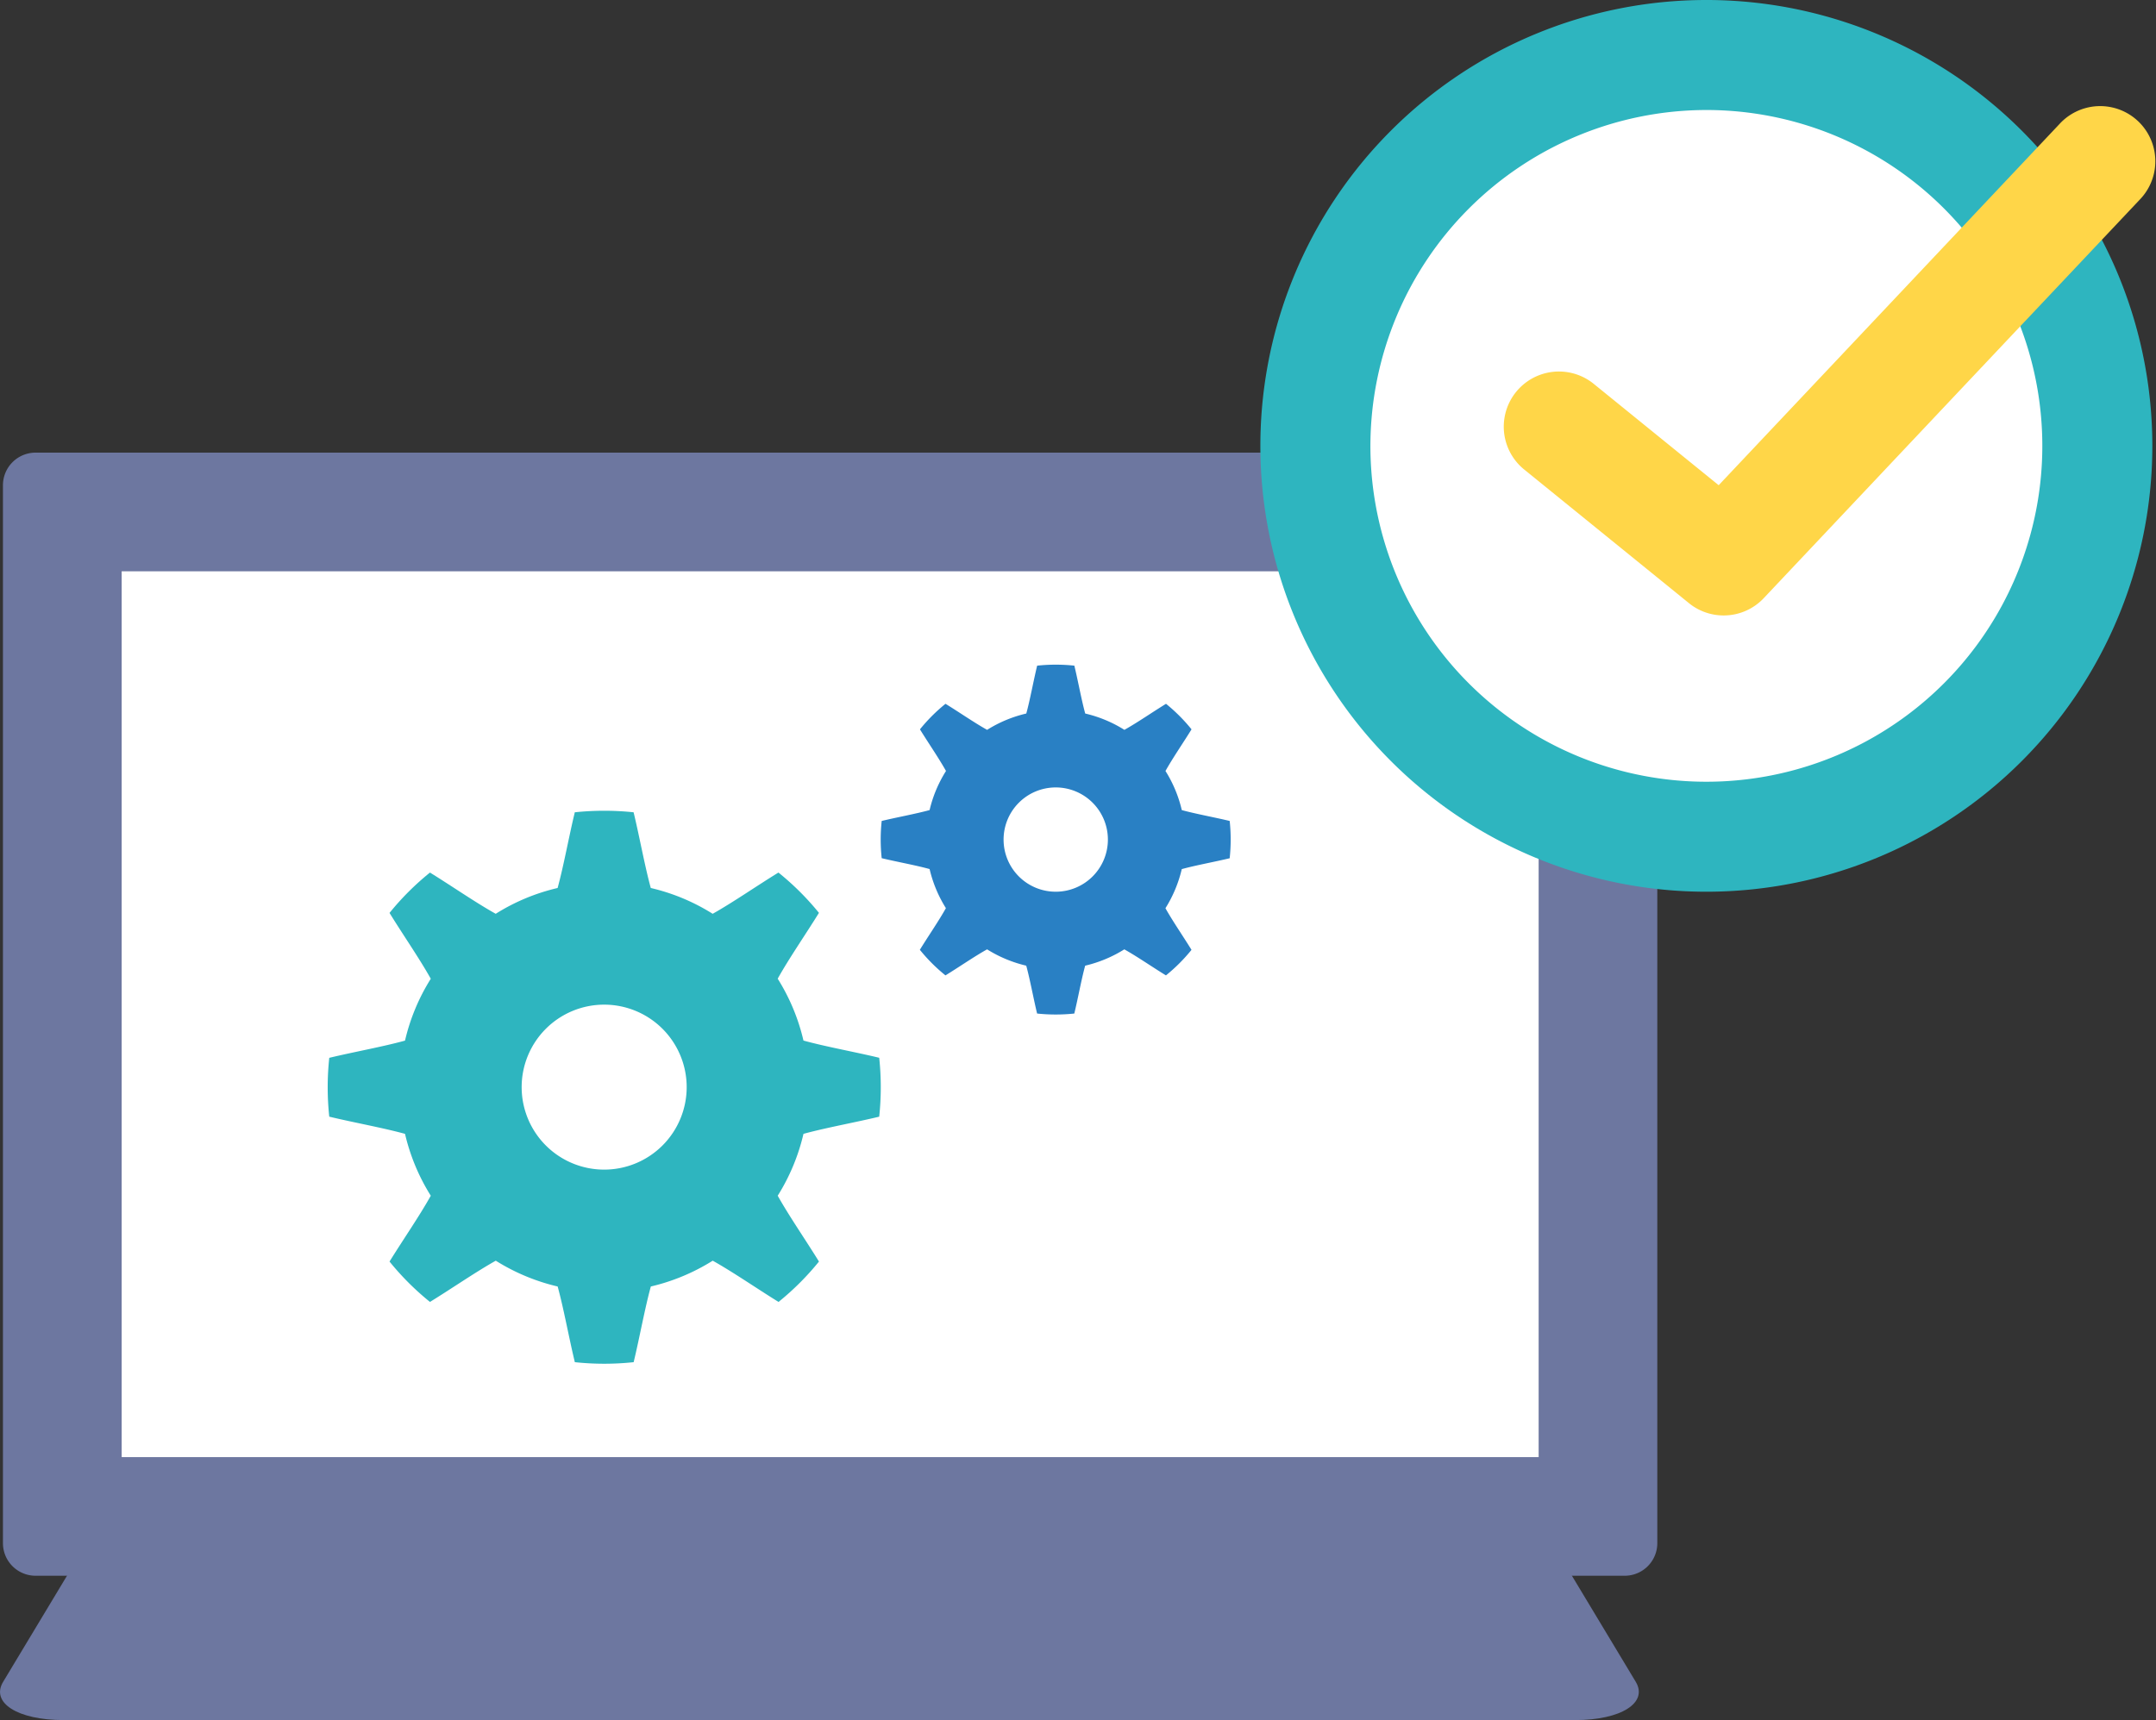
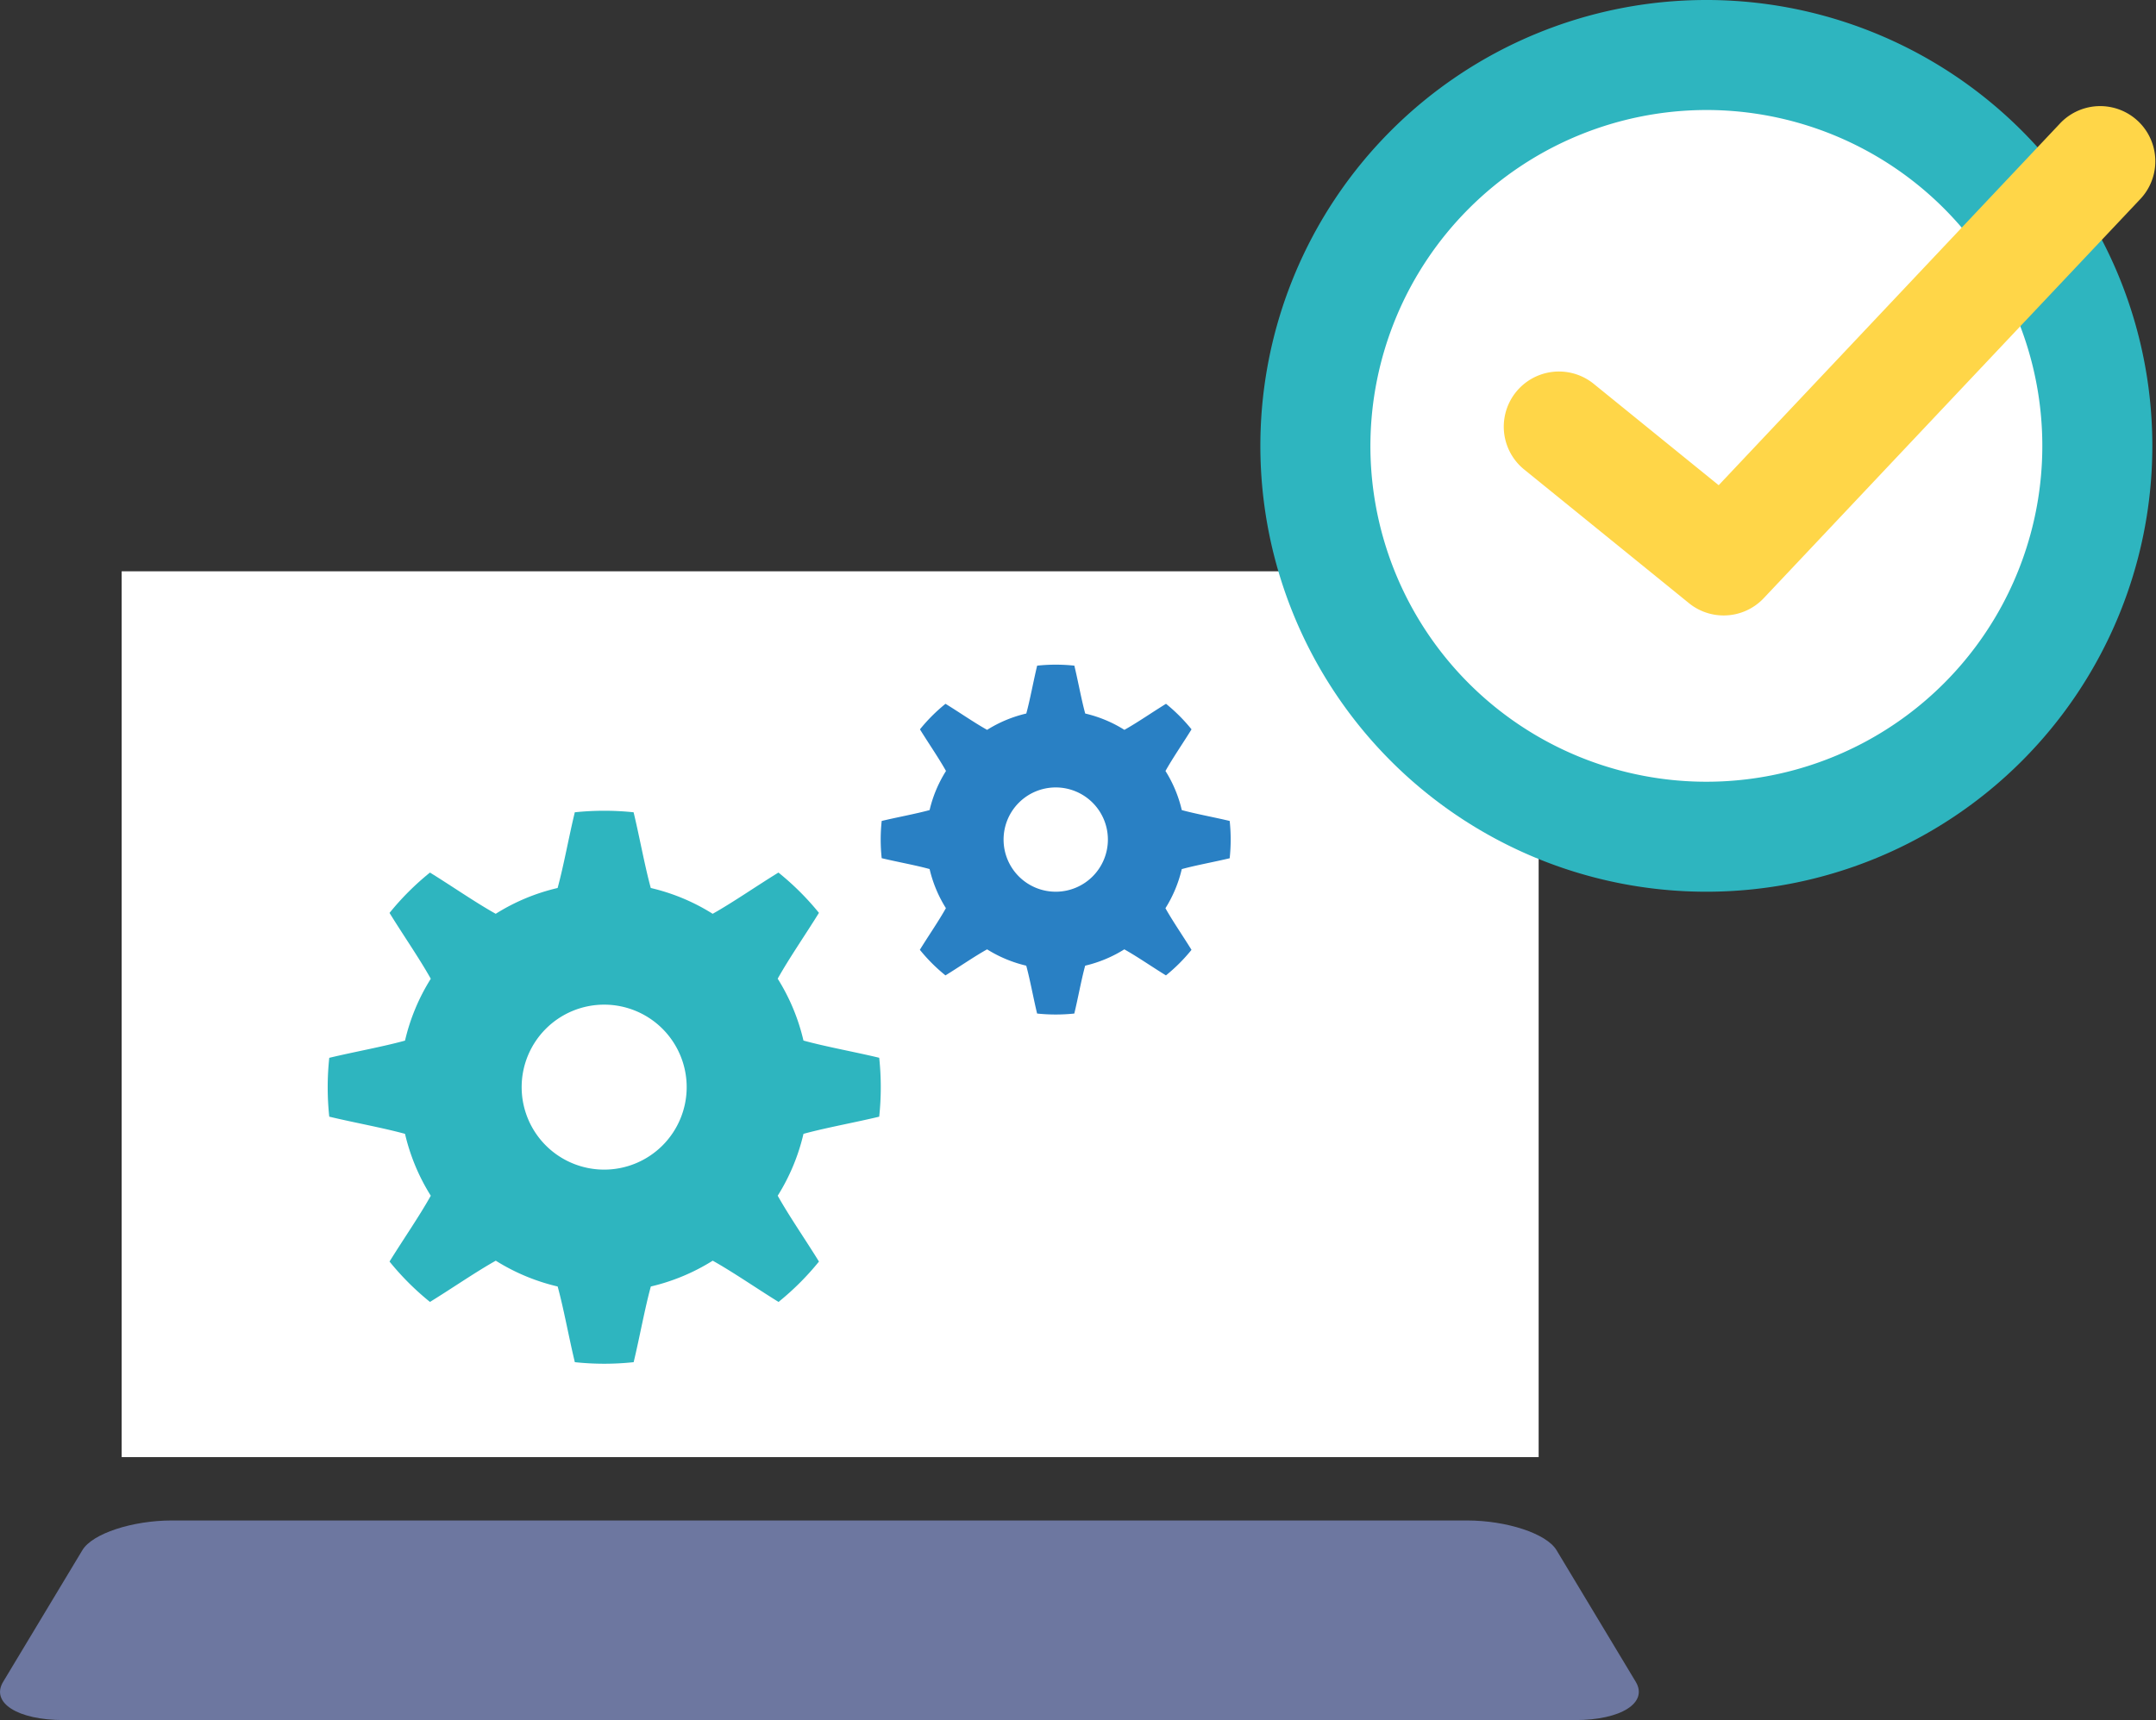
<svg xmlns="http://www.w3.org/2000/svg" width="135.876" height="108.434" viewBox="0 0 135.876 108.434">
  <rect x="0" y="0" width="135.876" height="108.434" fill="#333333" stroke="none" />
  <defs>
    <clipPath id="clip-path">
      <rect id="長方形_21" data-name="長方形 21" width="135.876" height="108.434" fill="none" />
    </clipPath>
  </defs>
  <g id="a_connect_flow03" transform="translate(0 0)">
    <g id="グループ_20" data-name="グループ 20" transform="translate(0 0)" clip-path="url(#clip-path)">
      <path id="パス_107" data-name="パス 107" d="M99.268,81.694H4.015C1.1,81.694-.6,80.6.2,79.279l4.994-8.3c.627-1.043,3.147-1.868,5.642-1.868H92.45c2.5,0,5.015.825,5.643,1.868l4.994,8.3c.793,1.318-.907,2.415-3.82,2.415" transform="translate(0 26.74)" fill="#6d77a0" />
-       <path id="パス_108" data-name="パス 108" d="M102.341,91.375H2.191A2.055,2.055,0,0,1,.134,89.321V22.629a2.057,2.057,0,0,1,2.057-2.055h100.15a2.055,2.055,0,0,1,2.054,2.055V89.321a2.054,2.054,0,0,1-2.054,2.054" transform="translate(0.052 7.96)" fill="#6d77a0" />
      <rect id="長方形_20" data-name="長方形 20" width="89.302" height="55.841" transform="translate(7.667 36.015)" fill="#fff" />
      <path id="パス_109" data-name="パス 109" d="M49.651,56.134a17.509,17.509,0,0,0,0-3.709c-1.553-.373-3.358-.695-4.774-1.085a12.769,12.769,0,0,0-1.624-3.9c.716-1.284,1.759-2.789,2.6-4.15A17.066,17.066,0,0,0,43.3,40.749c-1.361.835-2.86,1.878-4.145,2.6a12.737,12.737,0,0,0-3.9-1.627c-.388-1.416-.707-3.218-1.083-4.772a17.731,17.731,0,0,0-3.706,0c-.376,1.555-.695,3.356-1.083,4.772a12.737,12.737,0,0,0-3.9,1.627c-1.286-.718-2.785-1.761-4.145-2.6a17.066,17.066,0,0,0-2.548,2.545c.838,1.361,1.881,2.865,2.6,4.15a12.769,12.769,0,0,0-1.624,3.9c-1.416.39-3.22.711-4.774,1.085a17.508,17.508,0,0,0,0,3.709c1.553.373,3.358.695,4.774,1.083a12.809,12.809,0,0,0,1.624,3.9c-.716,1.286-1.759,2.79-2.6,4.151a17.132,17.132,0,0,0,2.548,2.545c1.361-.836,2.863-1.878,4.148-2.6a12.865,12.865,0,0,0,3.9,1.627c.388,1.416.707,3.218,1.083,4.771a17.482,17.482,0,0,0,3.706,0c.376-1.553.695-3.355,1.083-4.771a12.865,12.865,0,0,0,3.9-1.627c1.286.718,2.788,1.76,4.148,2.6a17.132,17.132,0,0,0,2.548-2.545c-.838-1.361-1.881-2.865-2.6-4.151a12.809,12.809,0,0,0,1.624-3.9c1.416-.388,3.22-.71,4.774-1.083M32.317,59.476a5.2,5.2,0,1,1,5.2-5.2,5.2,5.2,0,0,1-5.2,5.2" transform="translate(5.759 14.257)" fill="#2eb5bf" />
      <path id="パス_110" data-name="パス 110" d="M62.013,42.411a11.06,11.06,0,0,0,0-2.347c-.982-.236-2.123-.44-3.019-.685a8.068,8.068,0,0,0-1.028-2.465c.454-.813,1.112-1.766,1.642-2.625A10.777,10.777,0,0,0,58,32.679c-.861.528-1.81,1.189-2.623,1.642a8.075,8.075,0,0,0-2.469-1.029c-.245-.895-.447-2.035-.685-3.018a11.034,11.034,0,0,0-2.344,0c-.239.983-.44,2.123-.685,3.018a8.075,8.075,0,0,0-2.469,1.029c-.813-.454-1.761-1.114-2.623-1.642a10.777,10.777,0,0,0-1.61,1.61c.53.86,1.189,1.813,1.642,2.625A8.069,8.069,0,0,0,43.1,39.379c-.9.245-2.037.449-3.019.685a11.061,11.061,0,0,0,0,2.347c.982.236,2.123.438,3.019.685a8.118,8.118,0,0,0,1.028,2.465c-.454.813-1.112,1.764-1.642,2.625A10.777,10.777,0,0,0,44.1,49.8c.861-.528,1.811-1.189,2.624-1.642a8.157,8.157,0,0,0,2.467,1.029c.245.895.447,2.035.685,3.018a11.283,11.283,0,0,0,2.344,0c.239-.983.44-2.123.685-3.018a8.157,8.157,0,0,0,2.467-1.029c.813.454,1.763,1.114,2.624,1.642a10.778,10.778,0,0,0,1.61-1.61c-.53-.861-1.189-1.813-1.642-2.625A8.118,8.118,0,0,0,58.993,43.1c.9-.247,2.037-.449,3.019-.685M51.049,44.525a3.287,3.287,0,1,1,3.288-3.288,3.288,3.288,0,0,1-3.288,3.288" transform="translate(15.485 11.689)" fill="#2980c4" />
      <path id="パス_111" data-name="パス 111" d="M110.8,27.764a26,26,0,1,1-26-26,26,26,0,0,1,26,26" transform="translate(22.746 0.681)" fill="#fff" />
      <path id="パス_112" data-name="パス 112" d="M85.379,6.935A21.173,21.173,0,1,1,64.207,28.107,21.2,21.2,0,0,1,85.379,6.935m0-6.935a28.107,28.107,0,1,0,28.107,28.107A28.106,28.106,0,0,0,85.379,0" transform="translate(22.159 0)" fill="#2eb5bf" />
      <path id="パス_113" data-name="パス 113" d="M82.188,36.944A3.462,3.462,0,0,1,80,36.167L69.619,27.744A3.477,3.477,0,0,1,74,22.343l7.876,6.391L103.433,5.881a3.476,3.476,0,0,1,5.055,4.771l-23.77,25.2a3.466,3.466,0,0,1-2.53,1.092" transform="translate(26.439 1.854)" fill="#ffd648" />
    </g>
  </g>
</svg>